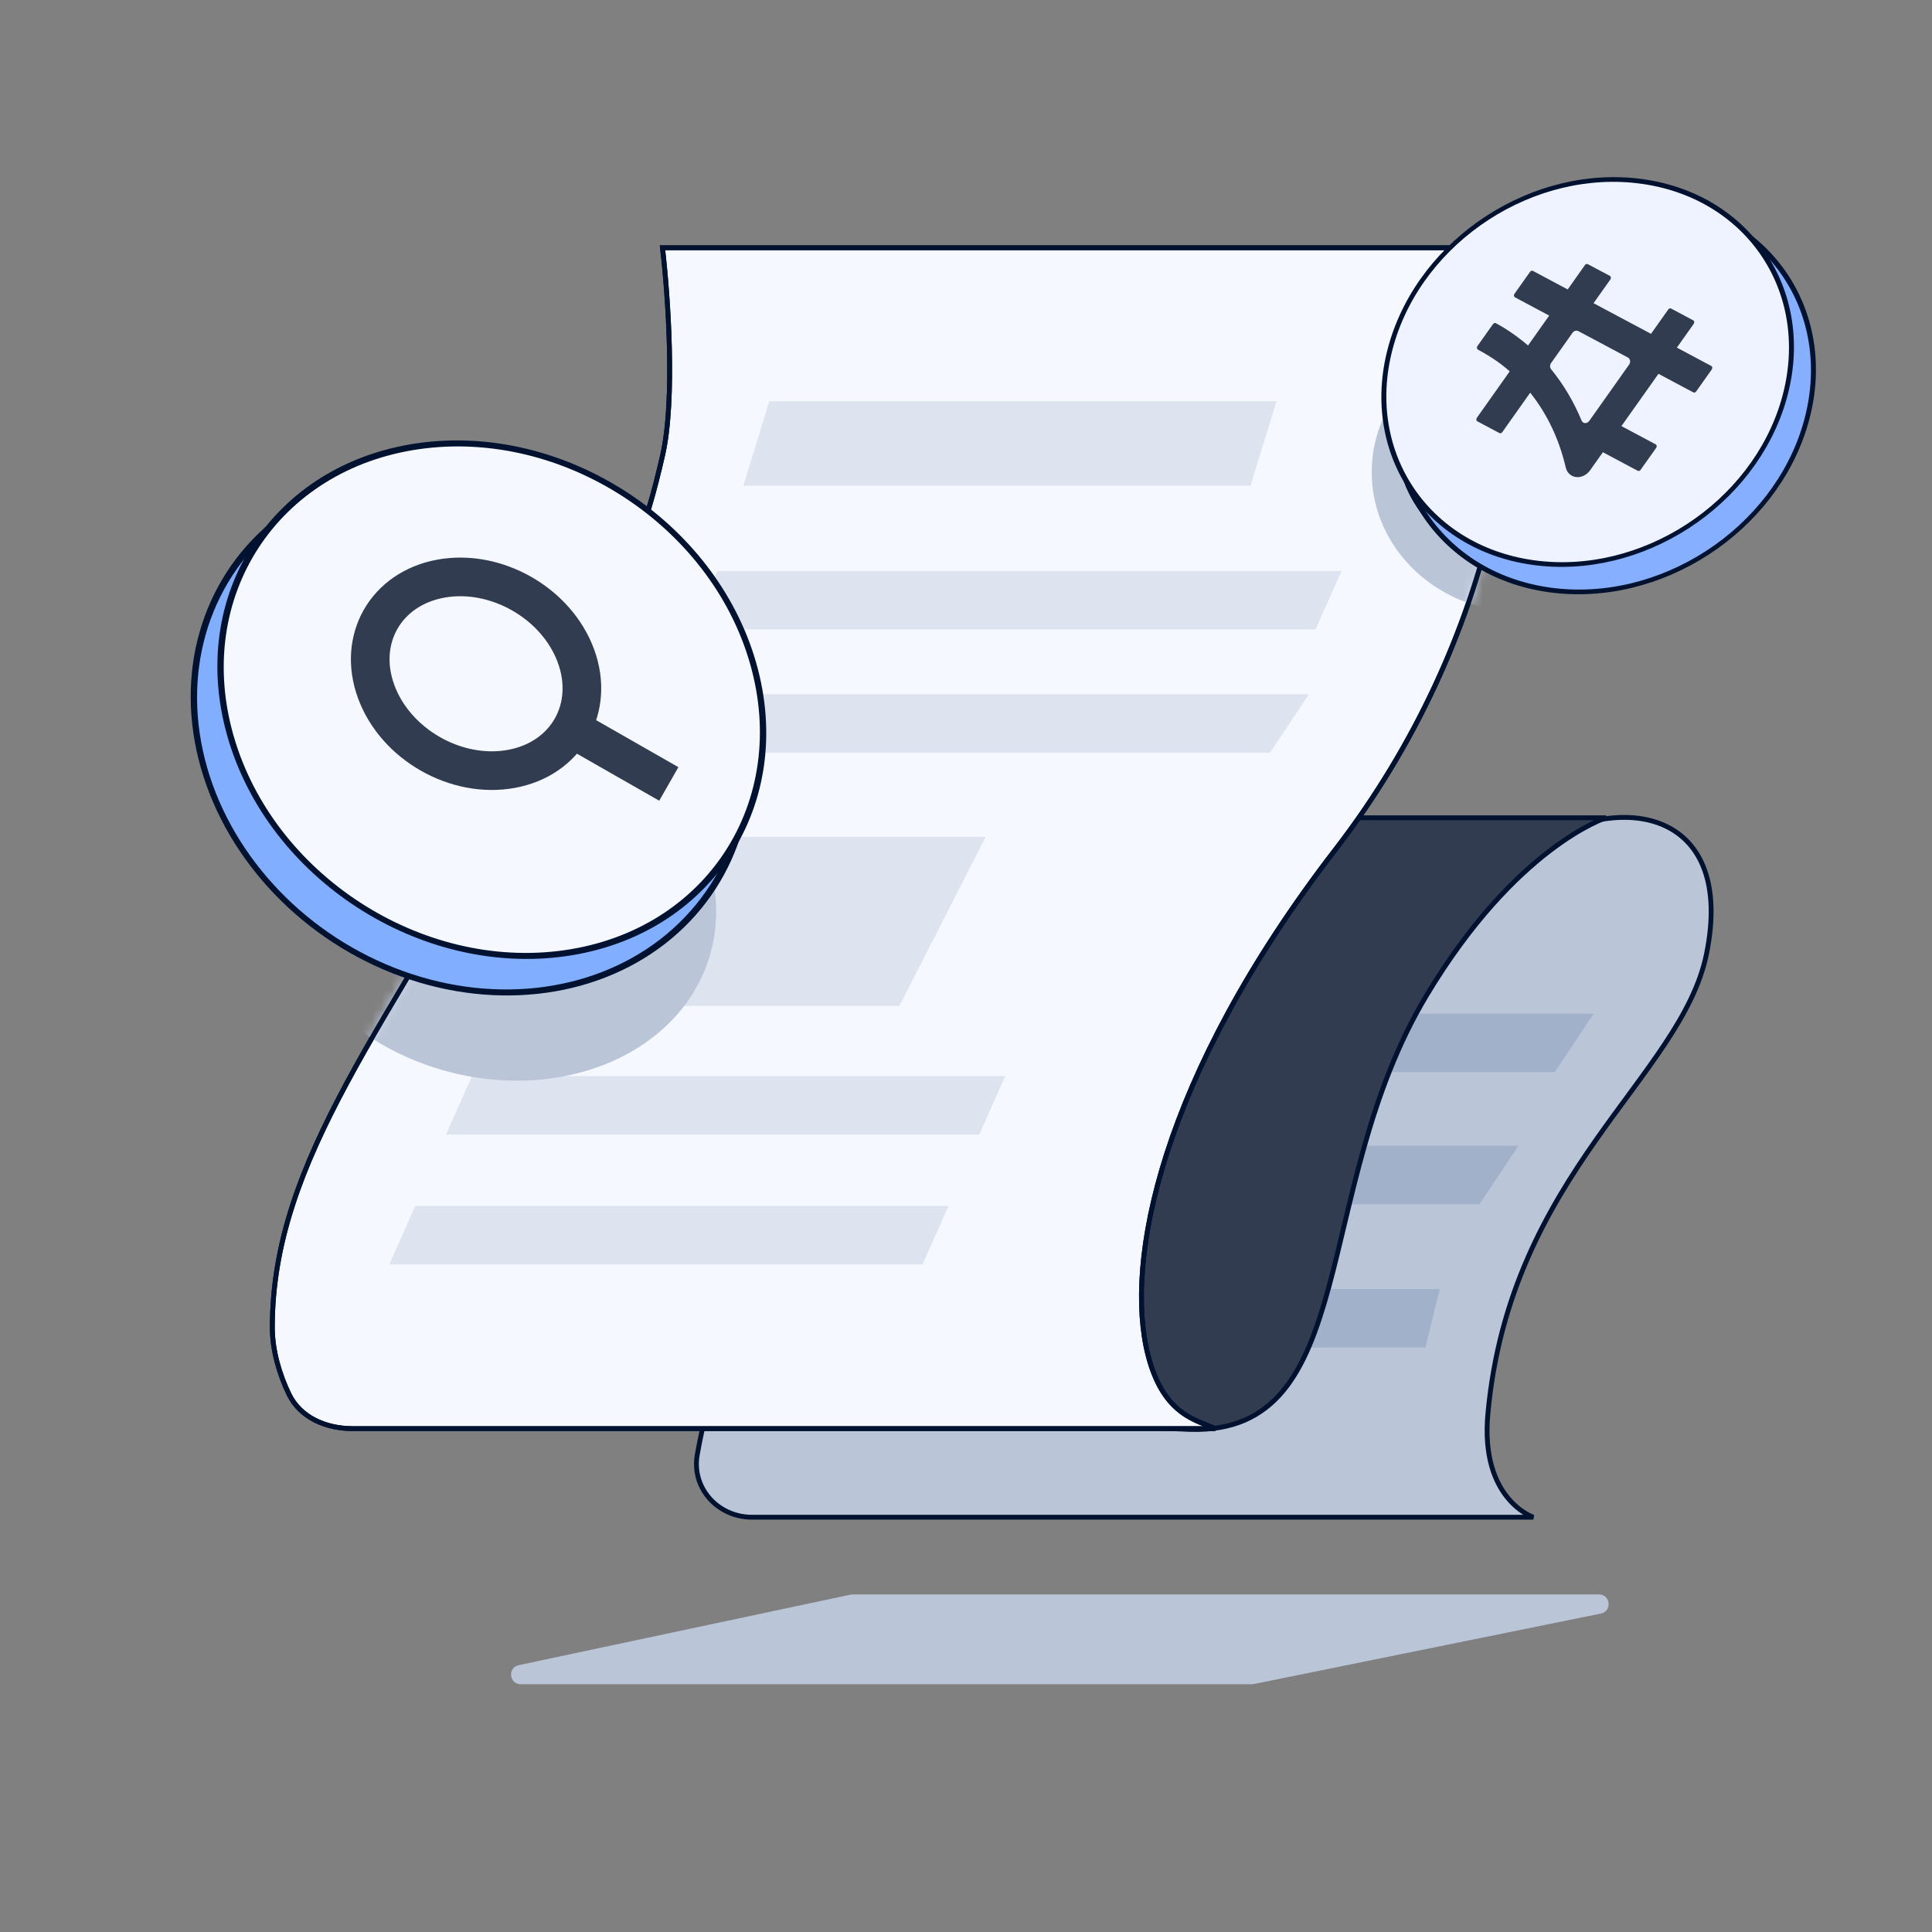
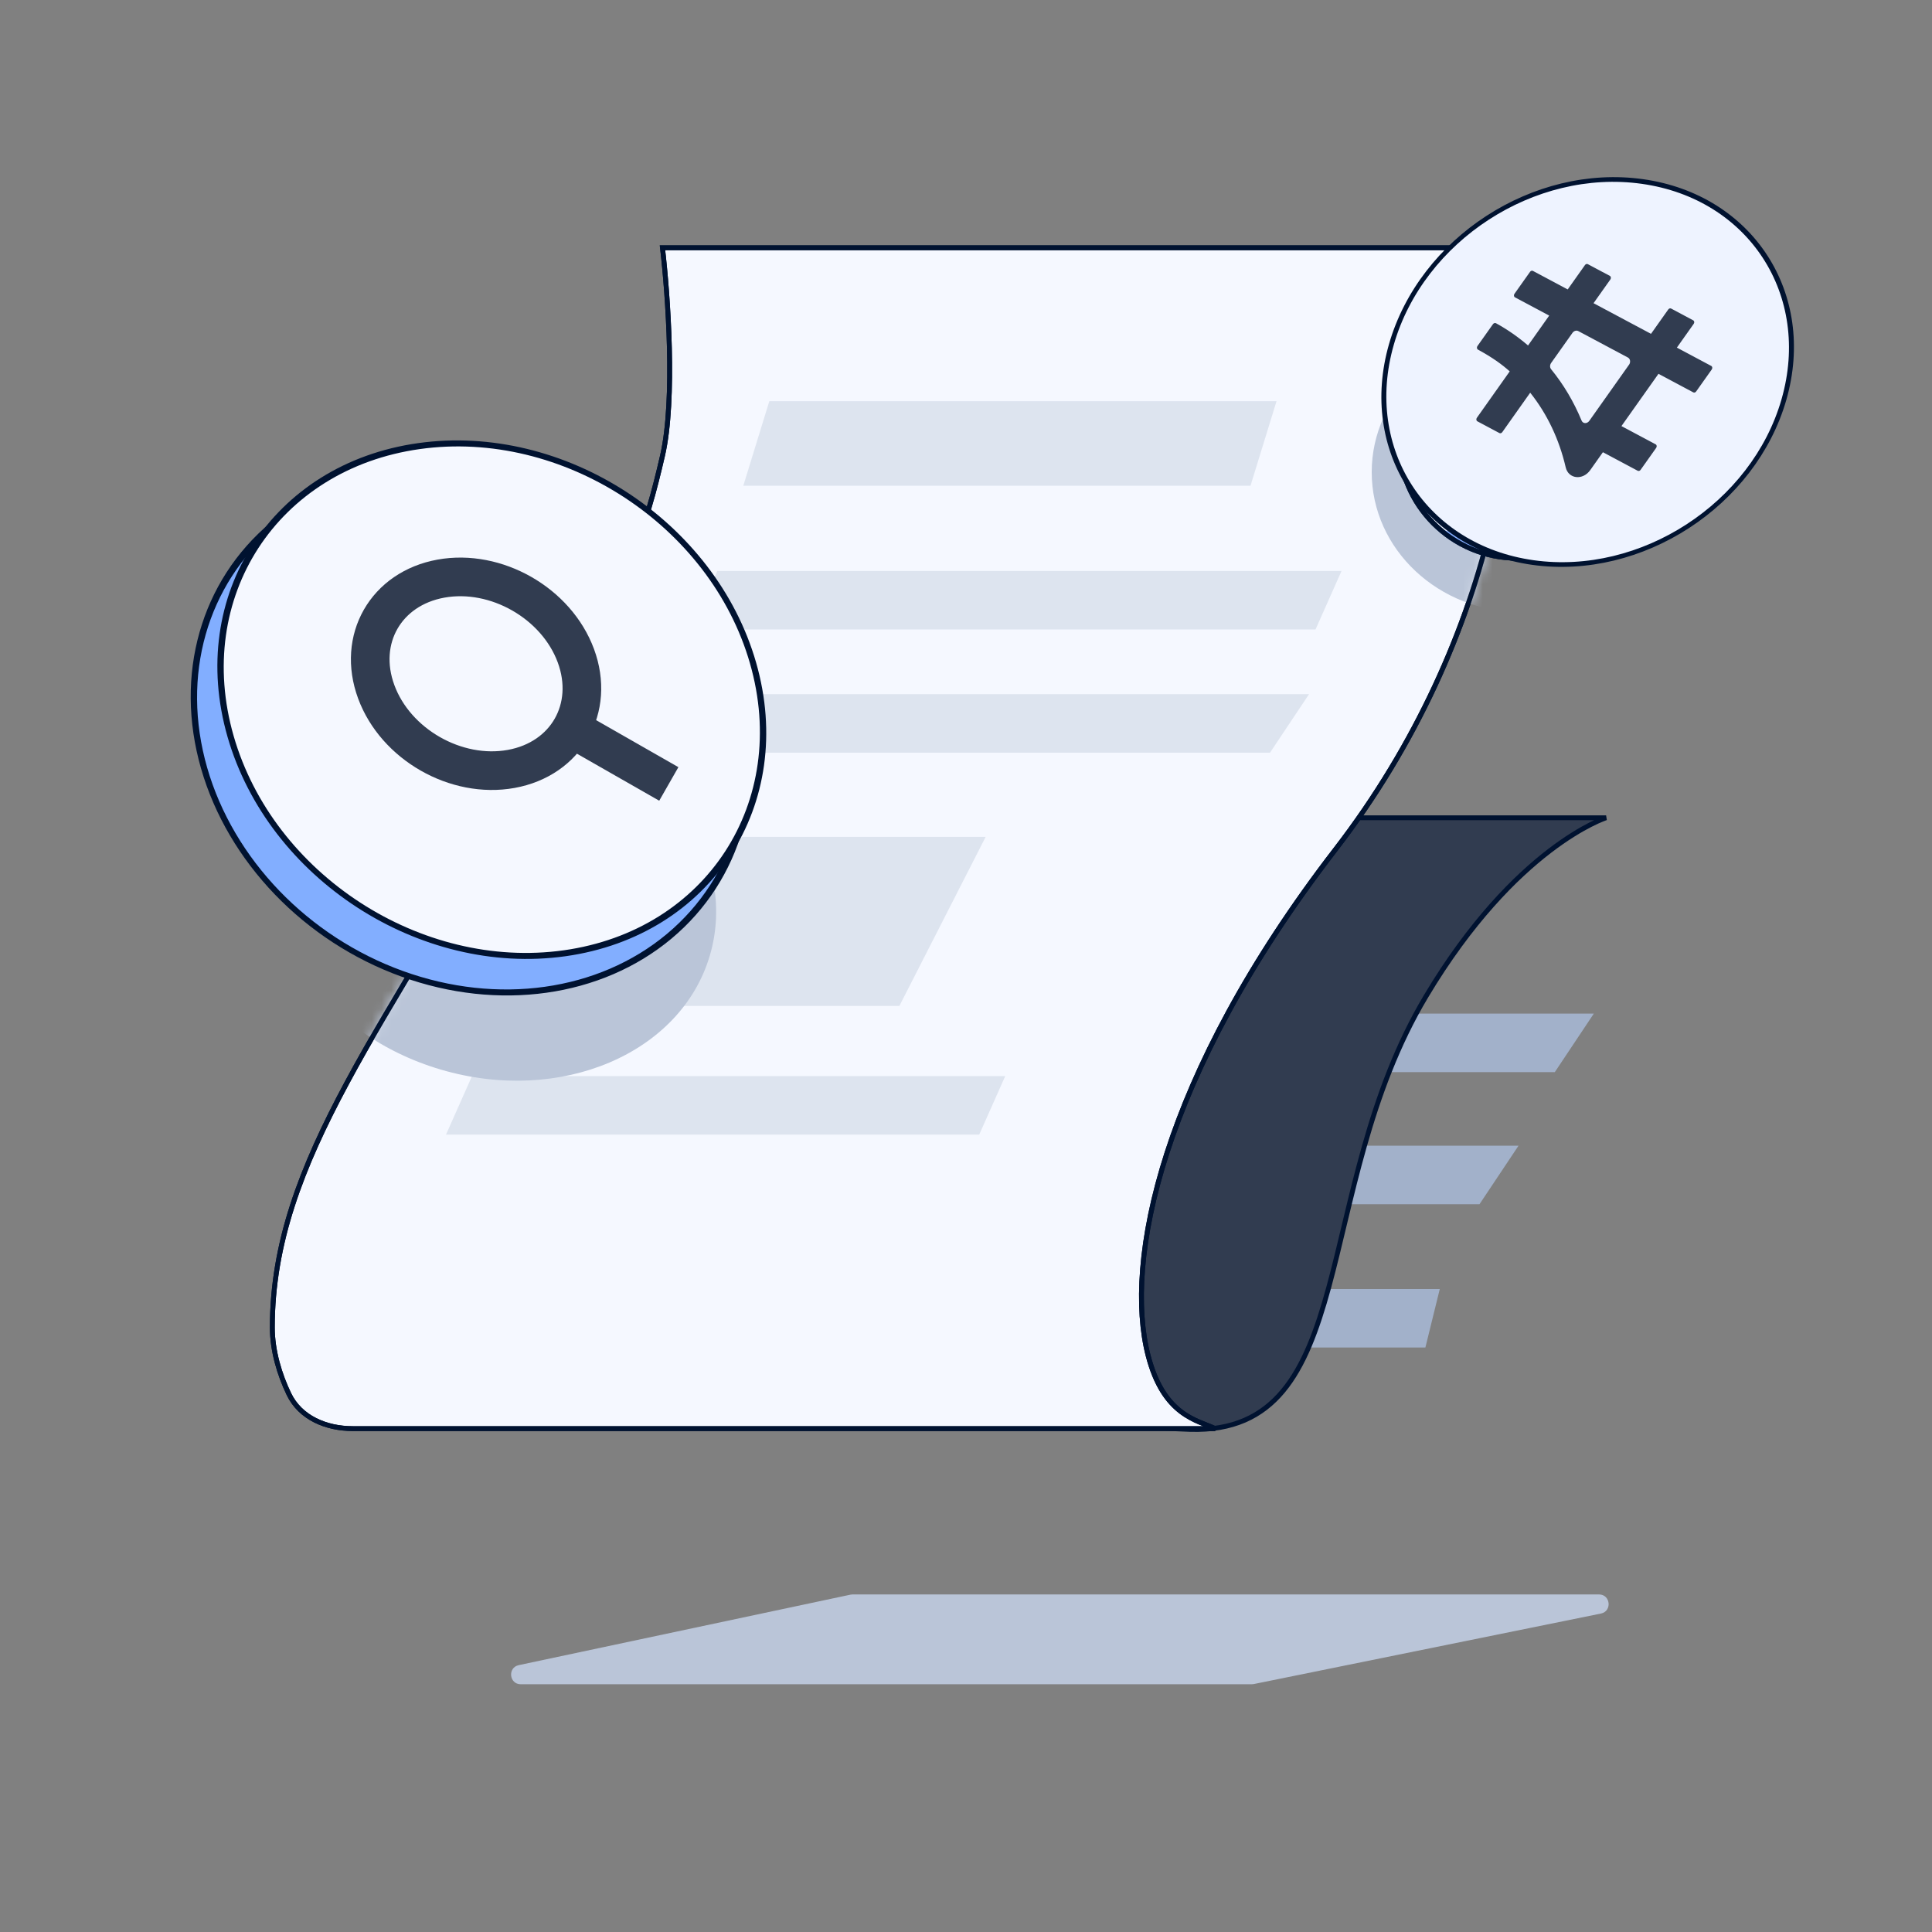
<svg xmlns="http://www.w3.org/2000/svg" width="200" height="200" viewBox="0 0 200 200" fill="none">
  <rect x="0" y="0" width="200" height="200" fill="#808080" stroke="none" />
  <path d="M129.589 174.353H53.909C52.708 174.353 52.527 172.624 53.701 172.375L88.05 165.077C88.118 165.062 88.188 165.055 88.258 165.055H165.524C166.73 165.055 166.905 166.795 165.723 167.035L129.788 174.333C129.722 174.346 129.656 174.353 129.589 174.353Z" fill="#BAC5D8" />
-   <path d="M176.657 98.75C179.602 84.277 168.411 81.711 158.945 87.475C131.133 104.409 79.43 133.828 74.929 141.494C73.637 143.695 72.751 147.369 72.18 150.595C71.568 154.054 74.325 157.061 77.838 157.061H158.735C158.735 157.061 153.215 155.26 154.023 146.375C156.285 121.49 174.066 111.486 176.657 98.75Z" fill="#BAC5D8" stroke="#001230" stroke-width="0.5" />
  <path d="M164.991 104.93H100.369L96.33 110.988H160.952L164.991 104.93Z" fill="#A2B1CA" />
  <path d="M157.196 118.602H92.574L88.535 124.66H153.157L157.196 118.602Z" fill="#A2B1CA" />
  <path d="M149.046 133.438H86.972L82.934 139.496H147.555L149.046 133.438Z" fill="#A2B1CA" />
  <path d="M166.264 84.656H132.86L117.083 91.009L101.938 135.1C105.864 139.644 105.55 147.473 123.225 147.974C140.9 148.475 135.621 123.208 147.627 103.126C156.882 87.643 166.264 84.656 166.264 84.656Z" fill="#313C50" stroke="#001230" stroke-width="0.5" />
-   <path d="M154.742 25.648H68.58C69.141 30.402 69.926 41.365 68.58 47.186C66.897 54.462 65.214 60.284 54.107 80.657C40.151 106.259 28.191 119.949 28.191 137.412C28.191 139.874 28.956 142.33 29.905 144.309C31.088 146.777 33.779 147.89 36.516 147.89H125.797C124.002 147.017 120.466 146.604 118.851 140.317C116.372 130.671 120.075 111.509 138.25 87.933C155.079 66.105 159.118 39.91 154.742 25.648Z" fill="#F5F8FF" stroke="#001230" stroke-width="0.5" />
+   <path d="M154.742 25.648H68.58C69.141 30.402 69.926 41.365 68.58 47.186C66.897 54.462 65.214 60.284 54.107 80.657C40.151 106.259 28.191 119.949 28.191 137.412C28.191 139.874 28.956 142.33 29.905 144.309C31.088 146.777 33.779 147.89 36.516 147.89H125.797C124.002 147.017 120.466 146.604 118.851 140.317C116.372 130.671 120.075 111.509 138.25 87.933C155.079 66.105 159.118 39.91 154.742 25.648" fill="#F5F8FF" stroke="#001230" stroke-width="0.5" />
  <path opacity="0.4" d="M135.51 71.859H70.888L66.85 77.918H131.471L135.51 71.859Z" fill="#BAC5D8" />
  <path opacity="0.4" d="M104.06 111.398H48.862L46.17 117.457H101.368L104.06 111.398Z" fill="#BAC5D8" />
-   <path opacity="0.4" d="M98.189 124.836H42.991L40.299 130.894H95.497L98.189 124.836Z" fill="#BAC5D8" />
  <path opacity="0.4" d="M102.035 86.633H62.511L52.596 104.133H93.104L102.035 86.633Z" fill="#BAC5D8" />
  <path opacity="0.4" d="M132.145 41.531H79.64L76.947 50.282H129.452L132.145 41.531Z" fill="#BAC5D8" />
  <path opacity="0.4" d="M138.877 59.102H74.255L71.562 65.16H136.184L138.877 59.102Z" fill="#BAC5D8" />
  <mask id="mask0_75_7548" style="mask-type:alpha" maskUnits="userSpaceOnUse" x="27" y="25" width="130" height="124">
    <path d="M154.742 25.648H68.58C69.141 30.402 69.926 41.365 68.58 47.186C66.897 54.462 65.214 60.284 54.107 80.657C40.151 106.259 28.191 119.949 28.191 137.412C28.191 139.874 28.956 142.33 29.905 144.309C31.088 146.777 33.779 147.89 36.516 147.89H125.797C124.002 147.017 120.466 146.604 118.851 140.317C116.372 130.671 120.075 111.509 138.25 87.933C155.079 66.105 159.118 39.91 154.742 25.648Z" fill="#F5F8FF" stroke="#001230" stroke-width="0.5" />
  </mask>
  <g mask="url(#mask0_75_7548)">
    <ellipse cx="157.5" cy="48.875" rx="15.5" ry="14.5" fill="#BAC5D8" />
    <ellipse cx="51.061" cy="92.308" rx="23.374" ry="19.198" transform="rotate(16.381 51.061 92.308)" fill="#BAC5D8" />
  </g>
  <path d="M154.742 25.648H68.58C69.141 30.402 69.926 41.365 68.58 47.186C66.897 54.462 65.214 60.284 54.107 80.657C40.151 106.259 28.191 119.949 28.191 137.412C28.191 139.874 28.956 142.33 29.905 144.309C31.088 146.777 33.779 147.89 36.516 147.89H125.797C124.002 147.017 120.466 146.604 118.851 140.317C116.372 130.671 120.075 111.509 138.25 87.933C155.079 66.105 159.118 39.91 154.742 25.648Z" stroke="#001230" stroke-width="0.5" />
  <circle cx="157.079" cy="45.523" r="12.265" fill="#EEF3FF" stroke="#001230" stroke-width="0.5" />
  <path opacity="0.8" fill-rule="evenodd" clip-rule="evenodd" d="M153.293 55.456C160.445 55.456 166.243 49.659 166.243 42.507C166.243 39.677 165.335 37.06 163.796 34.93C167.268 37.154 169.57 41.046 169.57 45.476C169.57 52.387 163.967 57.99 157.055 57.99C153.683 57.99 150.623 56.657 148.373 54.489C149.89 55.113 151.551 55.456 153.293 55.456Z" fill="#6C9EFF" />
  <circle cx="157.079" cy="45.523" r="12.265" stroke="#001230" stroke-width="0.5" />
  <ellipse cx="152.788" cy="40.377" rx="6.433" ry="3.884" transform="rotate(-39.775 152.788 40.377)" fill="white" />
-   <circle cx="20.975" cy="20.975" r="20.975" transform="matrix(-0.99 -0.139 -0.276 0.961 192.719 23.664)" fill="#86AFFF" stroke="#001230" stroke-width="0.5" />
  <circle cx="20.523" cy="20.523" r="20.523" transform="matrix(-0.99 -0.139 -0.276 0.961 190.336 21.641)" fill="#EEF3FF" stroke="#001230" stroke-width="0.5" />
  <path d="M177.131 37.873L173.59 35.985L175.332 33.526C175.425 33.395 175.399 33.222 175.278 33.158L172.998 31.942C172.898 31.89 172.773 31.929 172.697 32.037L170.912 34.558L164.962 31.387L166.705 28.929C166.797 28.797 166.771 28.624 166.651 28.56L164.374 27.347C164.275 27.294 164.149 27.333 164.073 27.441L162.288 29.962L158.69 28.045C158.591 27.992 158.465 28.031 158.389 28.14L156.778 30.413C156.685 30.544 156.711 30.718 156.831 30.782L160.373 32.669L158.182 35.765C157.171 34.897 156.068 34.118 154.863 33.46C154.764 33.407 154.632 33.449 154.555 33.551L152.943 35.824C152.851 35.956 152.883 36.127 153.001 36.195C154.524 37.023 155.472 37.719 156.286 38.444L152.885 43.248C152.792 43.379 152.818 43.552 152.938 43.616L155.216 44.83C155.315 44.883 155.44 44.843 155.516 44.735L158.406 40.652C160.174 42.864 161.414 45.505 162.08 48.376C162.363 49.594 163.85 49.755 164.625 48.66L165.086 48.008L165.932 46.813L169.534 48.733C169.633 48.786 169.758 48.746 169.834 48.638L171.446 46.365C171.539 46.233 171.513 46.06 171.392 45.996L167.851 44.109L171.685 38.697L175.287 40.617C175.386 40.67 175.512 40.631 175.587 40.522L177.199 38.249C177.292 38.118 177.266 37.944 177.146 37.88L177.131 37.873ZM168.63 37.765L164.526 43.563C164.293 43.89 163.861 43.873 163.723 43.534C162.922 41.599 161.869 39.811 160.57 38.222C160.429 38.051 160.43 37.776 160.575 37.571L162.777 34.465C162.928 34.248 163.189 34.17 163.39 34.277L168.522 37.012C168.77 37.144 168.821 37.501 168.634 37.767L168.63 37.765Z" fill="#313C50" />
  <circle cx="27.928" cy="27.928" r="27.928" transform="matrix(0.99 -0.139 0.276 0.961 13.418 52.664)" fill="#82AEFF" stroke="#001230" stroke-width="0.64" />
  <circle cx="27.316" cy="27.316" r="27.316" transform="matrix(0.99 -0.139 0.276 0.961 16.33 49.977)" fill="#F5F8FF" stroke="#001230" stroke-width="0.64" />
  <path d="M59.614 67.879C61.622 73.319 58.624 78.566 52.918 79.599C47.212 80.633 40.958 77.06 38.95 71.62C36.941 66.18 39.939 60.932 45.645 59.899C51.351 58.866 57.605 62.438 59.614 67.879Z" stroke="#313C50" stroke-width="4" />
  <path d="M59.258 75.453L69.235 81.153" stroke="#313C50" stroke-width="4" />
</svg>